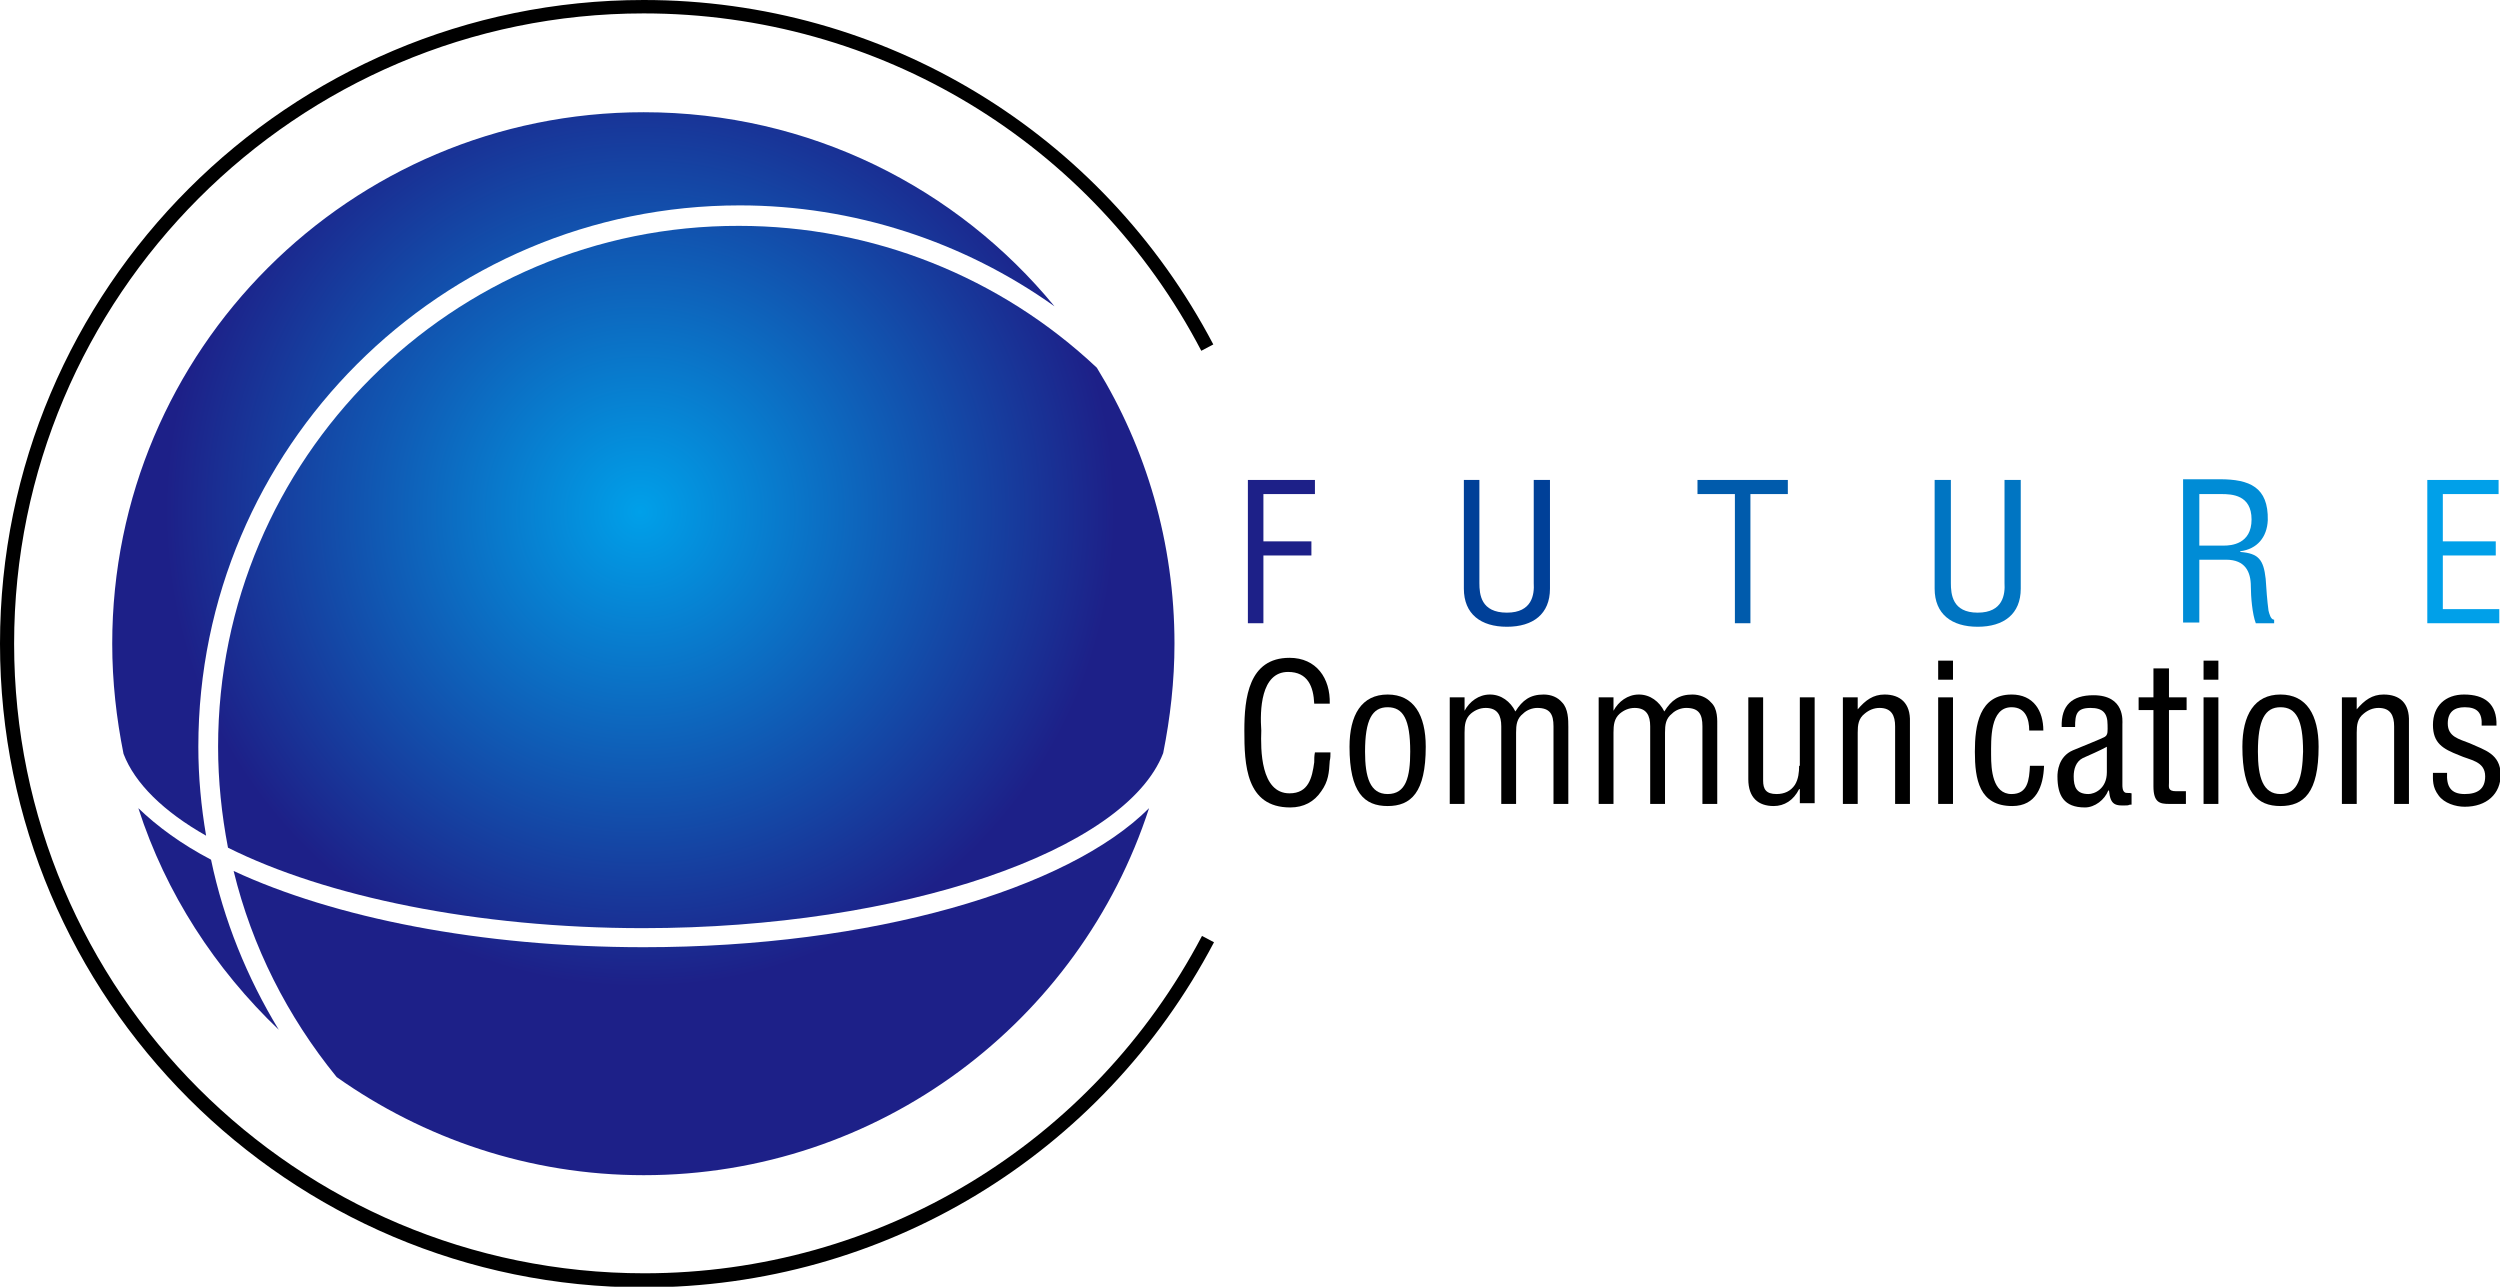
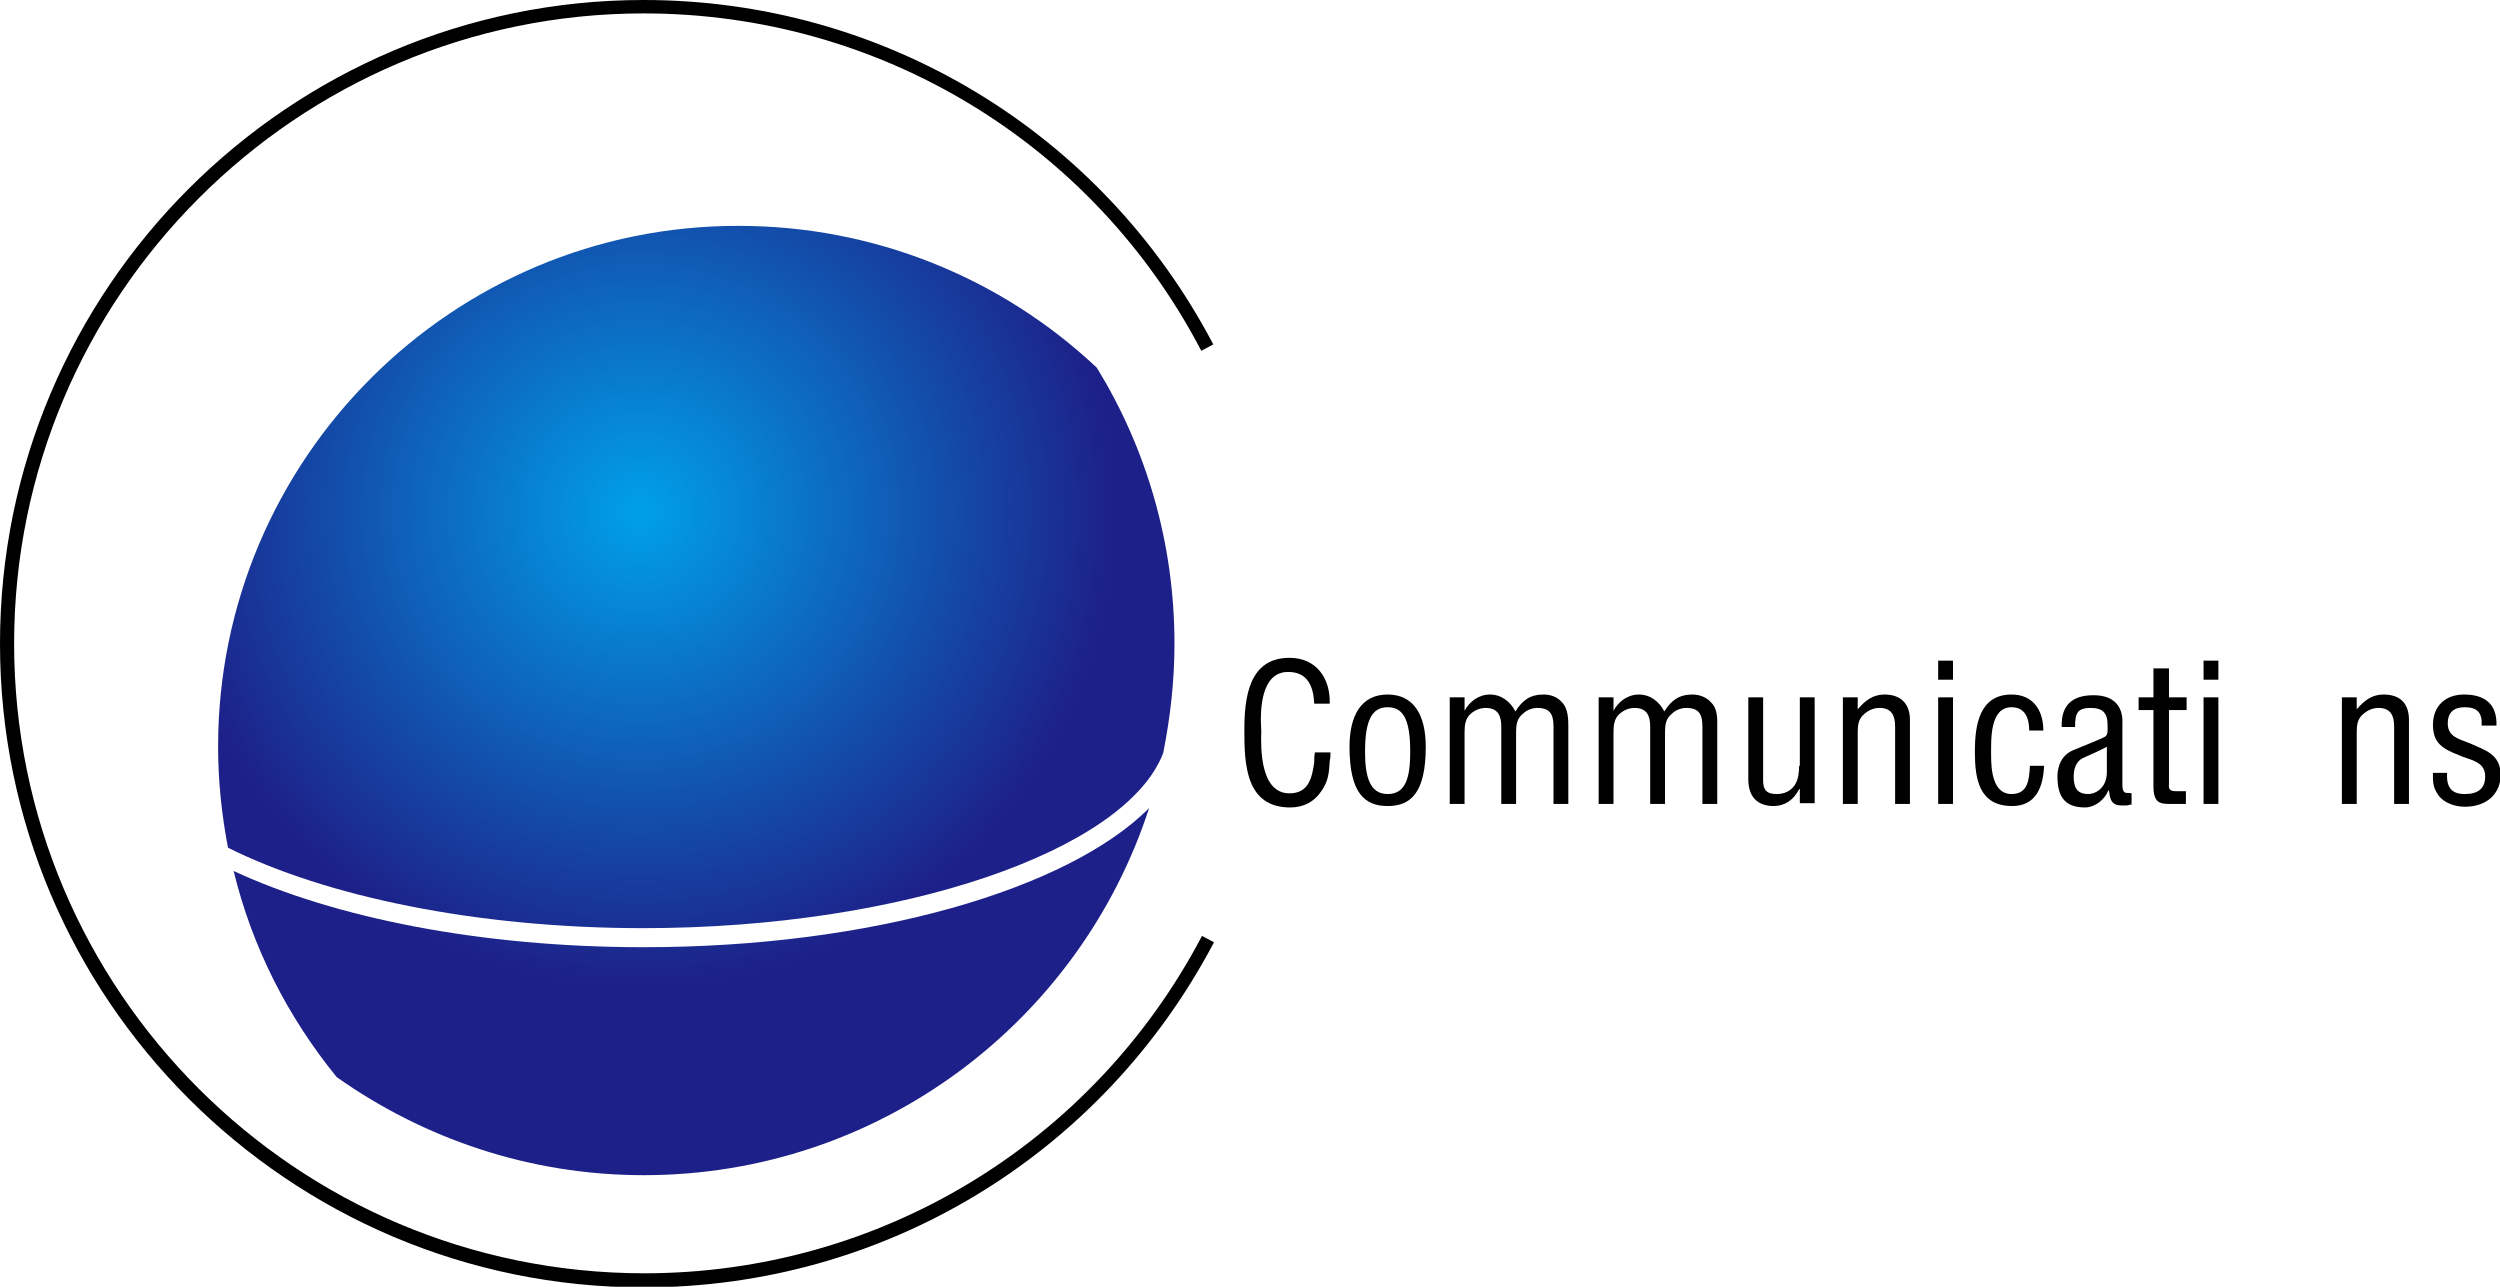
<svg xmlns="http://www.w3.org/2000/svg" xmlns:xlink="http://www.w3.org/1999/xlink" version="1.1" id="レイヤー_1" x="0px" y="0px" viewBox="0 0 354.2 182.3" style="enable-background:new 0 0 354.2 182.3;" xml:space="preserve">
  <style type="text/css">
	.st0{fill:#1D2088;}
	.st1{clip-path:url(#SVGID_00000016787275796253300180000003450265773701292458_);fill:#004098;}
	.st2{clip-path:url(#SVGID_00000016787275796253300180000003450265773701292458_);fill:#005BAC;}
	.st3{clip-path:url(#SVGID_00000016787275796253300180000003450265773701292458_);fill:#0075C2;}
	.st4{clip-path:url(#SVGID_00000016787275796253300180000003450265773701292458_);fill:#008CD6;}
	.st5{clip-path:url(#SVGID_00000016787275796253300180000003450265773701292458_);fill:#00A0E9;}
	
		.st6{clip-path:url(#SVGID_00000132085894089765877200000011376060264949983150_);fill:url(#SVGID_00000036969487280484846280000003055072711250905784_);}
	
		.st7{clip-path:url(#SVGID_00000127756219252386736740000011069138610408621488_);fill:url(#SVGID_00000133526343437877887920000018227495945626403490_);}
	
		.st8{clip-path:url(#SVGID_00000103243762578176350480000005115937969681814946_);fill:url(#SVGID_00000137097123260884053390000011936237006013771443_);}
	
		.st9{clip-path:url(#SVGID_00000154411900811154556820000010652966424932127119_);fill:url(#SVGID_00000132074743377754828380000001954582684837436338_);}
	.st10{clip-path:url(#SVGID_00000165202895748238816780000005656369747358786960_);}
</style>
-   <polygon class="st0" points="176.8,88.3 176.8,68 186.3,68 186.3,70 179,70 179,76.7 185.8,76.7 185.8,78.7 179,78.7 179,88.3 " />
  <g>
    <defs>
-       <rect id="SVGID_1_" width="354.2" height="182.3" />
-     </defs>
+       </defs>
    <clipPath id="SVGID_00000150097662437083146990000002307237122277040043_">
      <use xlink:href="#SVGID_1_" style="overflow:visible;" />
    </clipPath>
    <path style="clip-path:url(#SVGID_00000150097662437083146990000002307237122277040043_);fill:#004098;" d="M207.4,68h2.2v14.6   c0,1.6,0.2,4.2,3.9,4.2c3.6,0,3.9-2.6,3.8-4.2V68h2.3v15.4c0,3.6-2.4,5.4-6.1,5.4c-3.7,0-6.1-1.8-6.1-5.4V68z" />
    <polygon style="clip-path:url(#SVGID_00000150097662437083146990000002307237122277040043_);fill:#005BAC;" points="240.5,68    253.3,68 253.3,70 248,70 248,88.3 245.8,88.3 245.8,70 240.5,70  " />
    <path style="clip-path:url(#SVGID_00000150097662437083146990000002307237122277040043_);fill:#0075C2;" d="M274.2,68h2.2v14.6   c0,1.6,0.2,4.2,3.8,4.2c3.6,0,3.9-2.6,3.8-4.2V68h2.3v15.4c0,3.6-2.4,5.4-6.1,5.4c-3.7,0-6.1-1.8-6.1-5.4V68z" />
    <path style="clip-path:url(#SVGID_00000150097662437083146990000002307237122277040043_);fill:#008CD6;" d="M311.5,70h3.2   c1.5,0,4.3,0.1,4.3,3.6c0,3.5-2.9,3.7-3.9,3.7h-3.5V70z M311.5,79.3h3.9c2.7,0,3.5,1.7,3.5,3.8c0,1.4,0.2,3.9,0.7,5.2h2.6v-0.5   c-0.5,0-0.7-0.9-0.8-1.3c-0.2-1.5-0.3-3-0.4-4.5c-0.3-2.7-1-3.6-3.6-3.8v-0.1c2.4-0.3,3.8-2,3.9-4.4c0.1-4.7-2.6-5.8-6.8-5.8h-5.2   v20.3h2.3V79.3z" />
    <polygon style="clip-path:url(#SVGID_00000150097662437083146990000002307237122277040043_);fill:#00A0E9;" points="343.9,88.3    343.9,68 354,68 354,70 346.1,70 346.1,76.7 353.6,76.7 353.6,78.7 346.1,78.7 346.1,86.3 354.1,86.3 354.1,88.3  " />
  </g>
  <g>
    <defs>
      <path id="SVGID_00000139271052122622918160000012115722441398099134_" d="M30.9,105.8c0,4.8,0.5,9.6,1.4,14.3    c13.8,6.9,35.2,11.4,58.8,11.4c36.8,0,68.4-11,73.7-24.8c1-5,1.6-10.2,1.6-15.5c0-14.3-4-27.7-11-39.1    c-13.7-12.9-31.8-20.1-50.7-20.1C64.1,31.9,30.9,65,30.9,105.8" />
    </defs>
    <clipPath id="SVGID_00000025415717304571824890000010014454029521543077_">
      <use xlink:href="#SVGID_00000139271052122622918160000012115722441398099134_" style="overflow:visible;" />
    </clipPath>
    <radialGradient id="SVGID_00000093891674857130552270000006907447015295191457_" cx="0" cy="182.336" r="1" gradientTransform="matrix(67.308 0 0 -67.308 90.703 12345.178)" gradientUnits="userSpaceOnUse">
      <stop offset="0" style="stop-color:#00A0E9" />
      <stop offset="1" style="stop-color:#1D2088" />
    </radialGradient>
    <rect x="30.9" y="31.9" style="clip-path:url(#SVGID_00000025415717304571824890000010014454029521543077_);fill:url(#SVGID_00000093891674857130552270000006907447015295191457_);" width="135.5" height="99.6" />
  </g>
  <g>
    <defs>
-       <path id="SVGID_00000035493346832922291090000017591710313127815808_" d="M15.9,91.2c0,5.4,0.6,10.6,1.6,15.6    c1.6,4.2,5.7,8.2,11.7,11.6c-0.7-4.1-1.1-8.3-1.1-12.6c0-42.3,34.4-76.7,76.7-76.7c16.1,0,31.7,5.1,44.6,14.3    c-13.8-16.8-34.7-27.5-58.2-27.5C49.6,15.9,15.9,49.6,15.9,91.2" />
-     </defs>
+       </defs>
    <clipPath id="SVGID_00000019647242812739729650000018001845408070386366_">
      <use xlink:href="#SVGID_00000035493346832922291090000017591710313127815808_" style="overflow:visible;" />
    </clipPath>
    <radialGradient id="SVGID_00000018229676881208594160000017962500600084084873_" cx="0" cy="182.336" r="1" gradientTransform="matrix(67.308 0 0 -67.308 90.703 12345.178)" gradientUnits="userSpaceOnUse">
      <stop offset="0" style="stop-color:#00A0E9" />
      <stop offset="1" style="stop-color:#1D2088" />
    </radialGradient>
    <rect x="15.9" y="15.9" style="clip-path:url(#SVGID_00000019647242812739729650000018001845408070386366_);fill:url(#SVGID_00000018229676881208594160000017962500600084084873_);" width="133.5" height="102.5" />
  </g>
  <g>
    <defs>
      <path id="SVGID_00000181046456861503451280000003720030278442204546_" d="M91.2,134.2c-23.2,0-43.9-4.2-58.1-10.8    c2.6,10.7,7.6,20.6,14.6,29.2c12.3,8.7,27.3,13.9,43.5,13.9c33.4,0,61.8-21.8,71.6-52C151.3,126,123.5,134.2,91.2,134.2" />
    </defs>
    <clipPath id="SVGID_00000162346881133346628260000015133272645857309875_">
      <use xlink:href="#SVGID_00000181046456861503451280000003720030278442204546_" style="overflow:visible;" />
    </clipPath>
    <radialGradient id="SVGID_00000120543804538658451440000004663989191899700144_" cx="0" cy="182.336" r="1" gradientTransform="matrix(67.308 0 0 -67.308 90.703 12345.178)" gradientUnits="userSpaceOnUse">
      <stop offset="0" style="stop-color:#00A0E9" />
      <stop offset="1" style="stop-color:#1D2088" />
    </radialGradient>
    <rect x="33.1" y="114.5" style="clip-path:url(#SVGID_00000162346881133346628260000015133272645857309875_);fill:url(#SVGID_00000120543804538658451440000004663989191899700144_);" width="129.7" height="52" />
  </g>
  <g>
    <defs>
-       <path id="SVGID_00000047748722207092166300000015596533575230234512_" d="M39.5,145.9c-4.5-7.4-7.8-15.5-9.6-24.1    c-4.2-2.2-7.6-4.7-10.3-7.3C23.5,126.6,30.5,137.3,39.5,145.9" />
-     </defs>
+       </defs>
    <clipPath id="SVGID_00000170981697509283806160000001205631424849061545_">
      <use xlink:href="#SVGID_00000047748722207092166300000015596533575230234512_" style="overflow:visible;" />
    </clipPath>
    <radialGradient id="SVGID_00000063598810675946605160000003157681761455590545_" cx="0" cy="182.336" r="1" gradientTransform="matrix(67.308 0 0 -67.308 90.703 12345.178)" gradientUnits="userSpaceOnUse">
      <stop offset="0" style="stop-color:#00A0E9" />
      <stop offset="1" style="stop-color:#1D2088" />
    </radialGradient>
    <rect x="19.6" y="114.5" style="clip-path:url(#SVGID_00000170981697509283806160000001205631424849061545_);fill:url(#SVGID_00000063598810675946605160000003157681761455590545_);" width="19.9" height="31.4" />
  </g>
  <g>
    <defs>
      <rect id="SVGID_00000144330248040335081230000015400069264133663154_" width="354.2" height="182.3" />
    </defs>
    <clipPath id="SVGID_00000133515206038375464640000010768332378670939301_">
      <use xlink:href="#SVGID_00000144330248040335081230000015400069264133663154_" style="overflow:visible;" />
    </clipPath>
    <path style="clip-path:url(#SVGID_00000133515206038375464640000010768332378670939301_);" d="M182.5,95.2c2.8,0,3.6,2.1,3.7,4.5   h2.2c0.1-3.6-1.9-6.5-5.7-6.5c-5.8,0-6.4,5.7-6.4,10.3c0,4.8,0.2,10.9,6.5,10.9c1.9,0,3.4-0.8,4.4-2.3c1-1.4,1.1-2.6,1.2-4.3   c0.1-0.4,0.1-0.8,0.1-1.2h-2.2c-0.1,0.5-0.1,0.9-0.1,1.4c-0.3,2.2-0.8,4.4-3.5,4.4c-4.1,0-4.1-6.2-4-8.9   C178.5,100.7,178.6,95.2,182.5,95.2" />
    <path style="clip-path:url(#SVGID_00000133515206038375464640000010768332378670939301_);" d="M196.6,98.4c-3.7,0-5.4,2.9-5.4,7.4   c0,6.5,2.1,8.4,5.4,8.4c3.3,0,5.4-1.9,5.4-8.4C202,101.3,200.3,98.4,196.6,98.4 M196.6,112.5c-2.5,0-3.2-2.4-3.2-6   c0-4.5,1-6.3,3.2-6.3c2.2,0,3.2,1.7,3.2,6.3C199.8,110.1,199.2,112.5,196.6,112.5" />
    <path style="clip-path:url(#SVGID_00000133515206038375464640000010768332378670939301_);" d="M218.7,98.4c-1.9,0-3,0.8-4,2.4   c-0.7-1.4-2-2.4-3.6-2.4c-1.6,0-2.9,1-3.6,2.3v-1.9h-2.1v15.1h2.1v-10.1c0-1.1,0.1-2,0.9-2.7c0.6-0.5,1.3-0.8,2.1-0.8   c1.7,0,2.2,1.1,2.2,2.6v11h2.1v-10.1c0-1.1,0.1-2,1-2.7c0.5-0.5,1.3-0.8,2-0.8c1.8,0,2.3,0.9,2.3,2.6v11h2.1V103c0-1,0-2.6-0.9-3.5   C220.7,98.8,219.8,98.4,218.7,98.4" />
    <path style="clip-path:url(#SVGID_00000133515206038375464640000010768332378670939301_);" d="M239.8,98.4c-1.9,0-3,0.8-4,2.4   c-0.7-1.4-2-2.4-3.6-2.4c-1.6,0-2.9,1-3.6,2.3v-1.9h-2.1v15.1h2.1v-10.1c0-1.1,0.1-2,0.9-2.7c0.6-0.5,1.3-0.8,2.1-0.8   c1.7,0,2.2,1.1,2.2,2.6v11h2.1v-10.1c0-1.1,0.1-2,1-2.7c0.5-0.5,1.3-0.8,2-0.8c1.8,0,2.3,0.9,2.3,2.6v11h2.1V103   c0-1,0.1-2.6-0.9-3.5C241.8,98.8,240.8,98.4,239.8,98.4" />
    <path style="clip-path:url(#SVGID_00000133515206038375464640000010768332378670939301_);" d="M254.9,108.5c0,0.9-0.1,1.9-0.6,2.7   c-0.6,0.9-1.5,1.3-2.6,1.3c-1.5,0-1.9-0.7-1.9-1.9V98.8h-2.1v11.6c0,2.6,1.4,3.8,3.6,3.8c1.5,0,2.8-0.8,3.6-2.4h0.1v2h2.1V98.8   h-2.1V108.5z" />
    <path style="clip-path:url(#SVGID_00000133515206038375464640000010768332378670939301_);" d="M267,98.4c-1.6,0-2.7,0.8-3.8,2.1   v-1.7h-2.1v15.1h2.1v-10.1c0-1.1,0.1-2,1-2.7c0.6-0.5,1.3-0.8,2.1-0.8c1.7,0,2.2,1.1,2.2,2.6v11h2.1v-11.6   C270.7,99.6,269.2,98.4,267,98.4" />
    <rect x="274.6" y="98.8" style="clip-path:url(#SVGID_00000133515206038375464640000010768332378670939301_);" width="2.1" height="15.1" />
    <rect x="274.6" y="93.6" style="clip-path:url(#SVGID_00000133515206038375464640000010768332378670939301_);" width="2.1" height="2.7" />
    <path style="clip-path:url(#SVGID_00000133515206038375464640000010768332378670939301_);" d="M285,112.5c-2.7,0-2.9-3.5-2.9-5.5   c0-2.2-0.2-6.8,2.9-6.8c2,0,2.5,1.7,2.5,3.3h2c0-2.8-1.4-5.1-4.5-5.1c-4.6,0-5.2,4.4-5.2,8.1c0,3.9,0.6,7.7,5.3,7.7   c3.4,0,4.4-2.8,4.5-5.7h-2C287.5,110.5,287.3,112.5,285,112.5" />
    <path style="clip-path:url(#SVGID_00000133515206038375464640000010768332378670939301_);" d="M301.1,112.3   c-0.4-0.2-0.4-0.8-0.4-1.1v-8.6c0-0.4,0.4-4.1-4.1-4.1c-3,0-4.6,1.4-4.5,4.5h1.9c0-1.8,0.2-2.7,2.2-2.7c1.7,0,2.4,0.7,2.4,2.4   c0,0.8,0.1,1.4-0.4,1.7c-0.3,0.2-3.3,1.4-4.5,1.9c-2.1,0.9-2.2,3.1-2.2,3.7c0,2.7,0.9,4.4,3.9,4.4c1.4,0,2.8-1.1,3.3-2.4h0.1   c0.2,2.1,0.9,2.2,2.7,2.1c0.2-0.1,0.3-0.1,0.5-0.1v-1.6C301.7,112.3,301.4,112.4,301.1,112.3 M298.5,109.4c0,2.4-1.8,3.1-2.6,3.1   c-1.7,0-2.1-1-2.1-2.5c0-1,0.3-2.1,1.3-2.6c1.1-0.5,2.3-1,3.4-1.6V109.4z" />
    <path style="clip-path:url(#SVGID_00000133515206038375464640000010768332378670939301_);" d="M307.2,94.7h-2.1v4.1H303v1.8h2.1   v10.8c0,2.3,0.9,2.5,2.2,2.5h2.4v-1.8h-1.4c-1.2,0-1-0.6-1-1.2v-10.3h2.5v-1.8h-2.5V94.7z" />
    <rect x="312.2" y="98.8" style="clip-path:url(#SVGID_00000133515206038375464640000010768332378670939301_);" width="2.1" height="15.1" />
    <rect x="312.2" y="93.6" style="clip-path:url(#SVGID_00000133515206038375464640000010768332378670939301_);" width="2.1" height="2.7" />
-     <path style="clip-path:url(#SVGID_00000133515206038375464640000010768332378670939301_);" d="M323.1,98.4c-3.7,0-5.4,2.9-5.4,7.4   c0,6.5,2.1,8.4,5.4,8.4c3.3,0,5.4-1.9,5.4-8.4C328.5,101.3,326.8,98.4,323.1,98.4 M323.1,112.5c-2.5,0-3.2-2.4-3.2-6   c0-4.5,1-6.3,3.2-6.3c2.2,0,3.2,1.7,3.2,6.3C326.2,110.1,325.6,112.5,323.1,112.5" />
    <path style="clip-path:url(#SVGID_00000133515206038375464640000010768332378670939301_);" d="M337.7,98.4c-1.6,0-2.7,0.8-3.8,2.1   v-1.7h-2.1v15.1h2.1v-10.1c0-1.1,0.1-2,1-2.7c0.6-0.5,1.3-0.8,2.1-0.8c1.7,0,2.2,1.1,2.2,2.6v11h2.1v-11.6   C341.4,99.6,340,98.4,337.7,98.4" />
    <path style="clip-path:url(#SVGID_00000133515206038375464640000010768332378670939301_);" d="M349.9,105.3   c-1.5-0.6-3.1-0.9-3.1-2.8c0-1.6,0.9-2.3,2.4-2.3c1.8,0,2.5,0.8,2.4,2.6h2.1c0.1-3.1-1.7-4.4-4.6-4.4c-2.6,0-4.4,1.6-4.4,4.3   c0,2.6,1.4,3.4,3.7,4.3c1.5,0.7,3.7,0.8,3.7,3c0,1.8-1.1,2.5-2.9,2.5c-2,0-2.6-1.1-2.5-3h-2c0,1-0.1,2,0.8,3.2   c0.8,1.1,2.4,1.6,3.7,1.6c3.1,0,5.1-1.8,5.1-4.6C354.2,106.8,352.1,106.3,349.9,105.3" />
    <path style="clip-path:url(#SVGID_00000133515206038375464640000010768332378670939301_);" d="M91.2,1.9c33.3,0,63.6,18.3,79,47.8   l1.7-0.9C156.1,18.7,125.2,0,91.2,0C40.9,0,0,40.9,0,91.2c0,50.3,40.9,91.2,91.2,91.2c34,0,64.9-18.7,80.8-48.9l-1.7-0.9   c-15.5,29.5-45.8,47.8-79,47.8C42,180.4,2,140.4,2,91.2C2,42,42,1.9,91.2,1.9" />
  </g>
</svg>